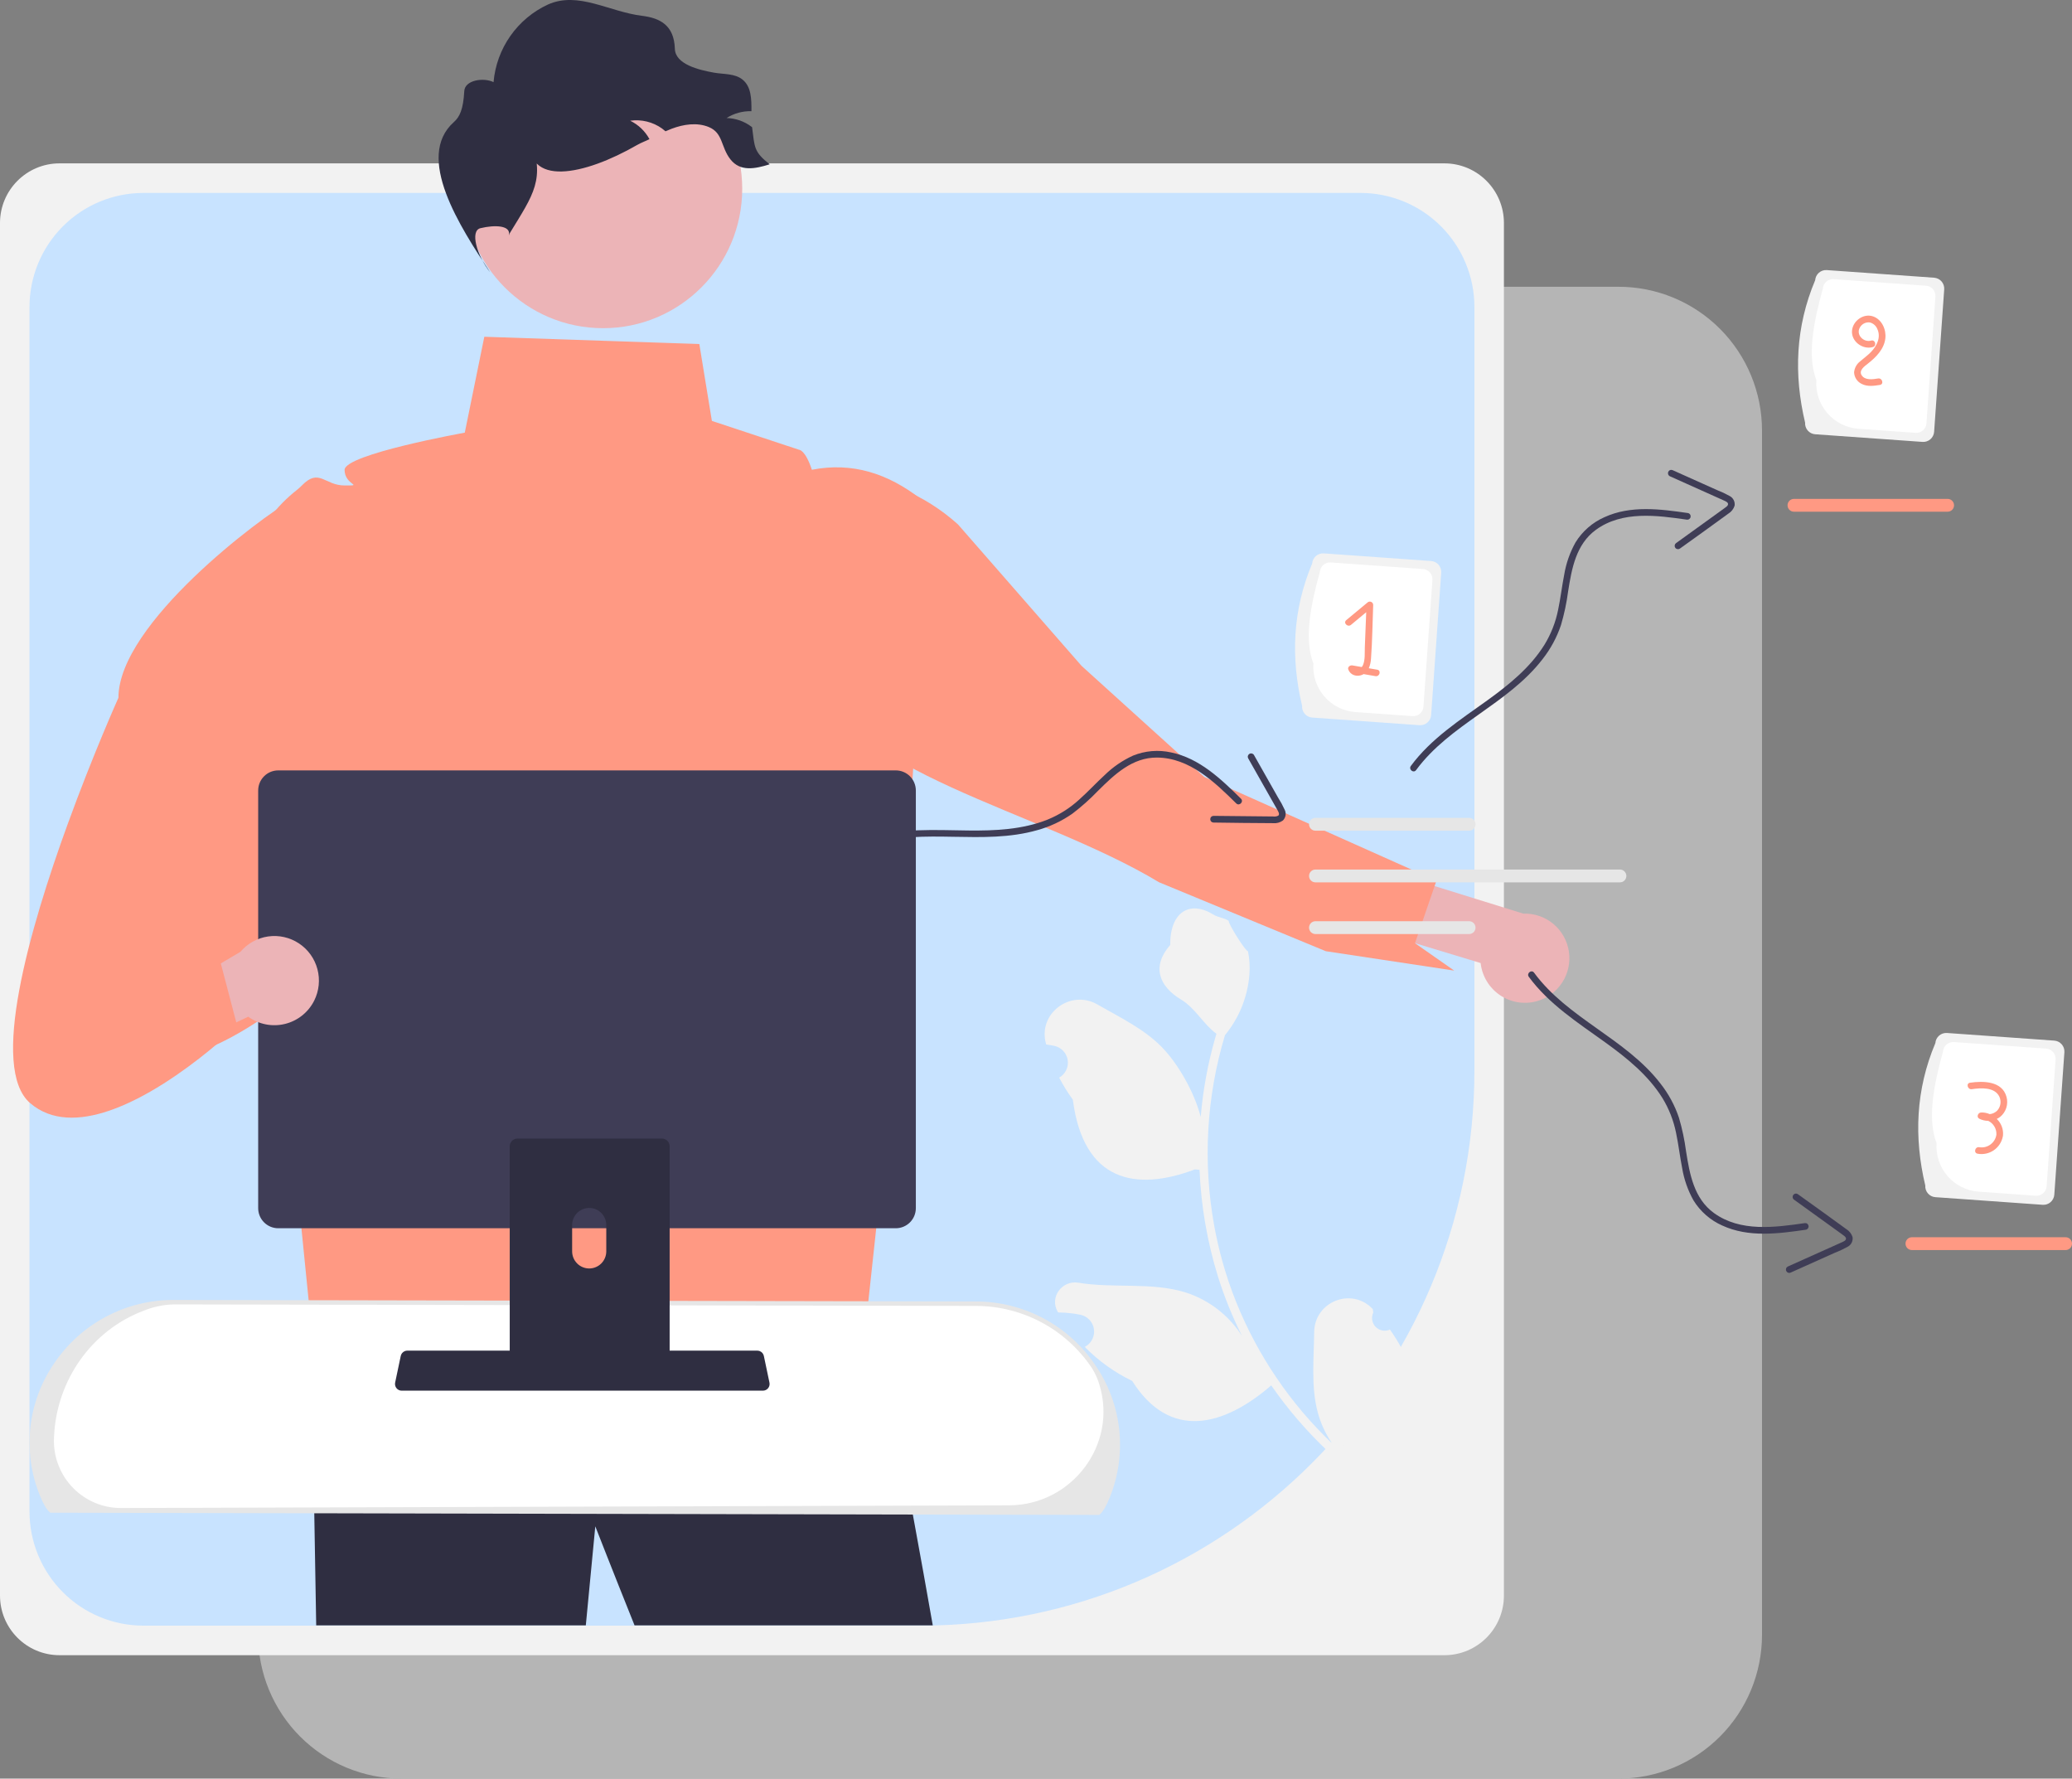
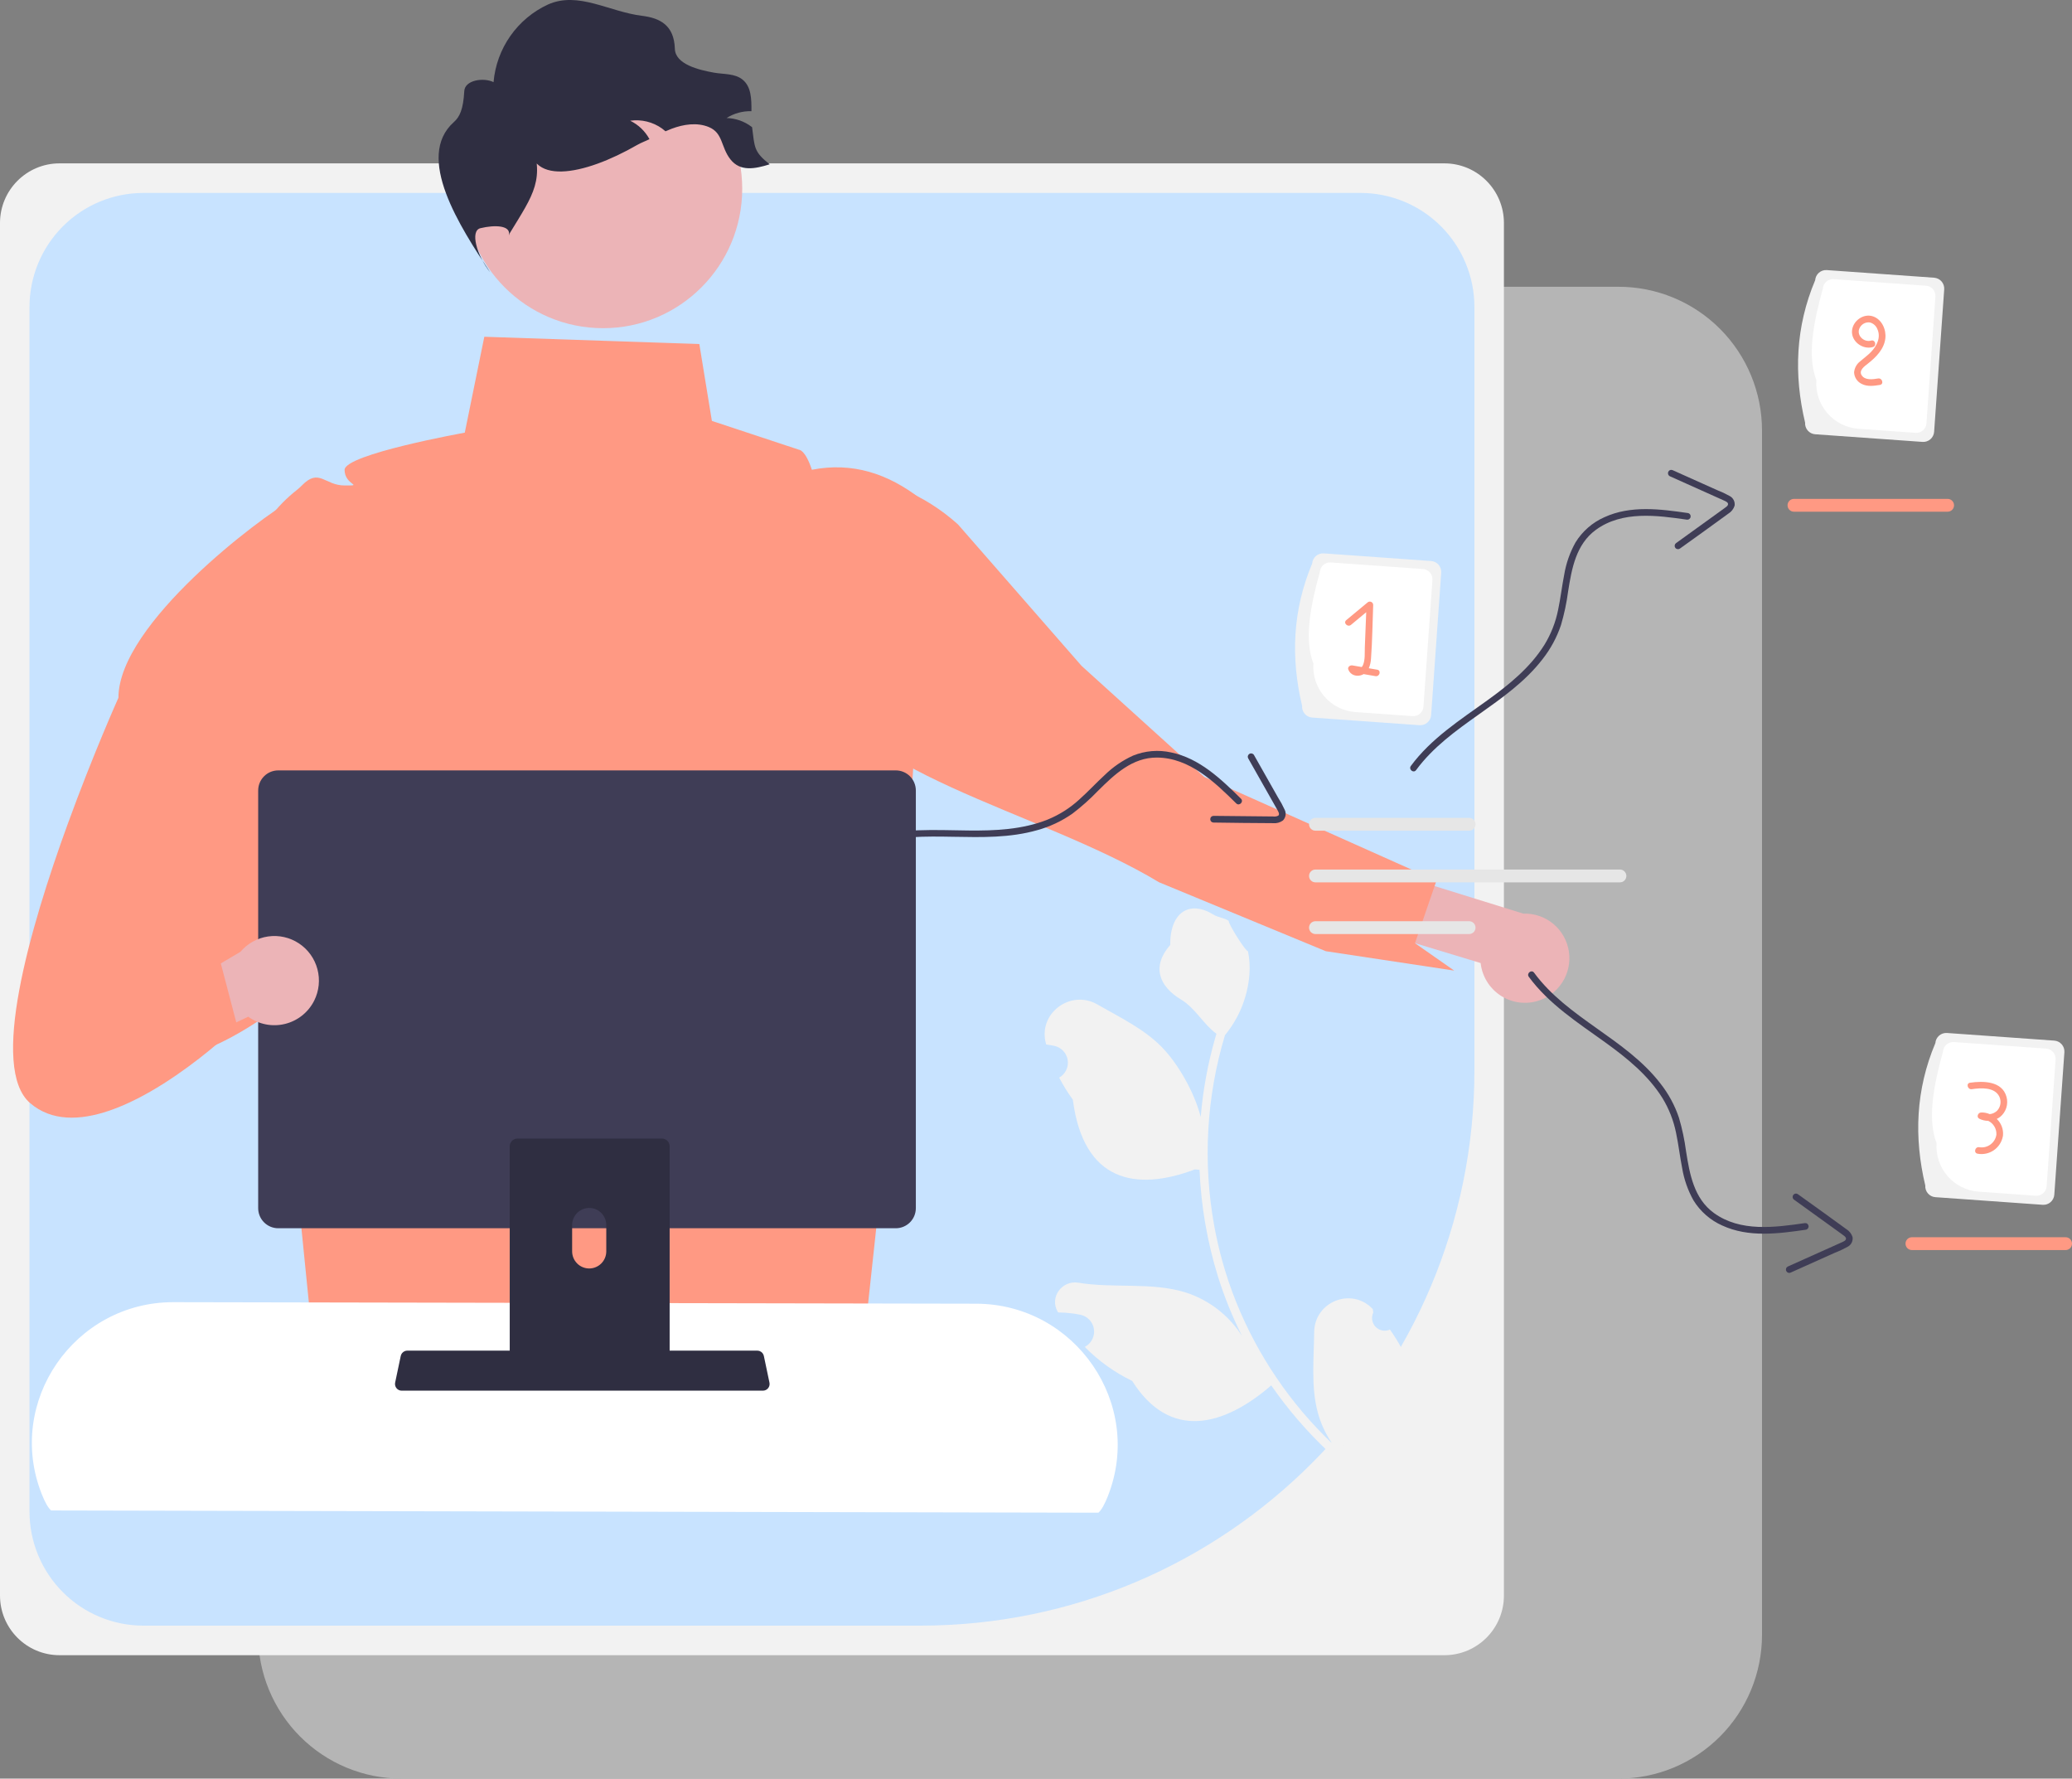
<svg xmlns="http://www.w3.org/2000/svg" width="536" height="460" viewBox="0 0 536 460" fill="none">
  <rect x="0" y="0" width="536" height="460" fill="#808080" stroke="none" />
  <g clip-path="url(#clip0_241_1539)">
    <path d="M418.714 74.169H382.295V385.299C382.295 390.181 381.336 395.015 379.471 399.525C377.607 404.035 374.875 408.133 371.43 411.584C367.985 415.036 363.896 417.774 359.395 419.642C354.895 421.51 350.071 422.472 345.199 422.472H66.764V422.828C66.764 427.709 67.723 432.543 69.587 437.053C71.452 441.563 74.184 445.661 77.629 449.112C81.073 452.564 85.163 455.302 89.663 457.17C94.164 459.038 98.988 460 103.859 460H418.714C423.585 460 428.409 459.038 432.91 457.17C437.411 455.302 441.5 452.564 444.945 449.112C448.389 445.661 451.122 441.563 452.986 437.053C454.85 432.543 455.81 427.709 455.81 422.828V111.341C455.81 106.46 454.85 101.626 452.986 97.116C451.122 92.606 448.389 88.508 444.945 85.056C441.5 81.605 437.411 78.867 432.91 76.999C428.409 75.13 423.585 74.169 418.714 74.169Z" fill="#B5B5B5" />
    <path d="M373.649 42.252H15.398C6.894 42.252 0 49.16 0 57.681V412.654C0 421.175 6.894 428.083 15.398 428.083H373.649C382.152 428.083 389.046 421.175 389.046 412.654V57.681C389.046 49.16 382.152 42.252 373.649 42.252Z" fill="#F2F2F2" />
    <path d="M37.096 49.897C29.281 49.897 21.786 53.008 16.26 58.545C10.733 64.083 7.629 71.593 7.629 79.425V390.911C7.629 398.742 10.733 406.253 16.26 411.79C21.786 417.328 29.281 420.439 37.096 420.439H238.044C317.227 420.439 381.417 356.116 381.417 276.77V79.425C381.417 71.593 378.312 64.083 372.786 58.545C367.26 53.008 359.765 49.897 351.95 49.897H37.096Z" fill="#C8E3FF" />
    <path d="M397.56 258.936C395.951 259.383 394.264 259.475 392.616 259.204C390.968 258.933 389.398 258.307 388.015 257.368C386.632 256.43 385.47 255.202 384.607 253.768C383.745 252.335 383.203 250.732 383.02 249.068L328 232.418L328.854 216.036L394.058 236.29C396.875 236.19 399.631 237.128 401.804 238.928C403.977 240.727 405.415 243.263 405.847 246.054C406.279 248.846 405.674 251.699 404.146 254.073C402.619 256.448 400.276 258.178 397.56 258.936Z" fill="#ECB4B7" />
    <path d="M212.319 174.431C206.748 169.772 214.906 146.681 212.706 139.989C212.574 139.583 212.449 139.177 212.331 138.77C212.082 137.906 212.138 136.983 212.489 136.155L233.168 126.408C238.556 128.614 243.521 131.742 247.84 135.652L279.786 172.213L311.523 200.936L325.449 207.157L371.594 227.781L371.116 229.163L371.112 229.167L366.04 243.929L366.04 243.937L376.186 251.025L342.967 246.011L320.997 236.929L299.842 228.187C268.608 209.351 217.217 199.587 212.319 174.431Z" fill="#FF9983" />
    <path d="M359.552 343.867C358.943 344.145 358.262 344.228 357.604 344.106C356.945 343.983 356.34 343.661 355.87 343.183C355.4 342.704 355.089 342.092 354.977 341.431C354.866 340.769 354.961 340.088 355.248 339.482C355.203 339.147 355.17 338.906 355.125 338.571C355.071 338.515 355.017 338.46 354.963 338.405C349.503 332.855 340.059 336.701 339.963 344.494C339.877 351.41 339.125 358.607 340.862 365.186C341.631 368.093 342.898 370.845 344.606 373.319C333.79 363.022 325.31 350.515 319.741 336.647C318.347 333.165 317.149 329.608 316.151 325.992C315.336 323.027 314.653 320.032 314.101 317.008C311.125 300.592 312.078 283.704 316.881 267.728C320.528 263.302 322.733 257.862 323.199 252.141C323.374 250.082 323.25 248.009 322.831 245.985C322.332 246.266 317.66 238.817 317.86 238.164C316.68 237.343 315.145 237.316 313.908 236.549C307.757 232.735 302.645 235.886 302.721 244.395C297.836 249.951 299.831 255.11 305.564 258.541C309.211 260.724 311.24 264.844 314.683 267.366C314.578 267.73 314.461 268.088 314.356 268.452C312.444 275.118 311.189 281.957 310.608 288.869C308.871 282.159 304.592 274.953 300.557 270.821C295.963 266.112 289.682 263.114 283.873 259.78C276.896 255.776 268.421 262.15 270.578 269.911C270.599 269.986 270.62 270.061 270.642 270.136C271.344 270.23 272.042 270.349 272.736 270.492C273.61 270.676 274.407 271.121 275.024 271.768C275.641 272.415 276.049 273.233 276.194 274.116C276.339 274.999 276.215 275.905 275.837 276.715C275.459 277.526 274.846 278.204 274.078 278.659L273.999 278.706C275.03 280.692 276.211 282.597 277.53 284.405C280.25 305.562 293.723 308.255 309.098 302.444C309.503 302.482 309.901 302.523 310.303 302.553C310.696 311.938 312.305 321.233 315.09 330.203C316.75 335.488 318.833 340.63 321.32 345.579L321.221 345.408C317.838 340.153 312.748 336.23 306.812 334.3C298.027 331.514 287.888 333.261 279.009 331.751C274.735 331.024 271.425 335.511 273.619 339.258C273.654 339.317 273.689 339.377 273.725 339.437C274.961 339.444 276.196 339.528 277.422 339.689C278.124 339.783 278.822 339.901 279.516 340.044C280.389 340.229 281.187 340.674 281.804 341.32C282.421 341.967 282.829 342.785 282.974 343.668C283.119 344.551 282.994 345.457 282.617 346.268C282.239 347.079 281.626 347.756 280.857 348.212L280.779 348.258C280.722 348.291 280.673 348.321 280.616 348.353C284.17 351.969 288.319 354.945 292.88 357.151C302.666 372.643 316.586 368.896 328.848 358.316L328.857 358.312C333.131 364.476 338.034 370.177 343.485 375.325L367.566 365.654C367.545 365.351 367.512 365.043 367.482 364.744C365.309 365.78 363.018 366.545 360.66 367.022C361.568 364.108 362.469 361.176 363.377 358.262C363.4 358.205 363.421 358.146 363.437 358.087C363.894 356.599 364.363 355.116 364.819 353.627L364.819 353.626C363.489 350.16 361.719 346.88 359.553 343.867L359.552 343.867Z" fill="#F2F2F2" />
    <path d="M227.191 365.103L226.915 364.757C226.12 359.634 227.191 365.103 227.191 365.103Z" fill="#2F2E41" />
-     <path d="M241.296 420.366H164.149C158.155 405.435 153.995 394.757 153.995 394.757C153.995 394.757 152.985 405.216 151.543 420.366H81.797C81.144 379.197 80.231 336.926 79.93 323.501L213.802 326.489L227.118 343.411C227.163 343.693 227.209 344.005 227.265 344.357C227.805 347.795 235.053 384.701 241.296 420.366Z" fill="#2F2E41" />
    <path d="M240.128 130.813L240.115 130.789C239.689 129.997 239.005 129.377 238.176 129.032C229.706 122.446 220.432 119.444 210.023 121.498C208.319 116.328 206.73 116.328 206.73 116.328L184.156 108.857L180.908 88.982L125.287 87.096L120.232 111.898C120.232 111.898 89.142 117.482 89.142 121.521C89.142 125.559 94.324 125.559 89.142 125.559C83.961 125.559 82.573 120.944 78.088 125.559C77.704 125.947 77.298 126.313 76.873 126.655C76.822 126.701 76.764 126.742 76.712 126.788C71.643 130.783 67.66 135.993 65.13 141.936C62.599 147.88 61.603 154.366 62.232 160.798L71.795 256.122L82.003 357.839L221.699 363.666L231.055 277.111L240.571 133.098C240.656 132.309 240.502 131.512 240.128 130.813Z" fill="#FF9983" />
    <path d="M10.806 386.441C11.604 388.451 12.409 389.924 13.221 390.653L284.149 391.23C284.961 390.501 285.766 389.028 286.564 387.018C296.04 363.129 278.164 337.225 252.511 337.176L44.873 336.781C19.255 336.733 1.343 362.585 10.806 386.441Z" fill="white" />
-     <path d="M284.368 391.807L284.147 391.807L12.999 391.229L12.835 391.083C11.991 390.325 11.152 388.876 10.27 386.654C8.027 381.096 7.2 375.067 7.863 369.109C8.526 363.151 10.658 357.452 14.067 352.526C17.471 347.498 22.052 343.382 27.41 340.537C32.767 337.692 38.738 336.204 44.802 336.205H44.873L252.51 336.6C258.596 336.611 264.586 338.115 269.957 340.981C275.329 343.847 279.918 347.986 283.326 353.038C286.73 357.979 288.858 363.69 289.516 369.658C290.174 375.626 289.343 381.664 287.098 387.231C286.216 389.453 285.376 390.902 284.532 391.66L284.368 391.807ZM31.321 390.022L261.046 389.324C277.262 389.275 289.19 373.59 284.385 358.071C283.931 356.518 283.253 355.041 282.372 353.685C279.07 348.789 274.622 344.777 269.416 342C264.211 339.223 258.406 337.765 252.508 337.753L44.871 337.358H44.802C42.165 337.446 39.565 338.003 37.123 339.003C23.711 344.089 14.742 356.873 13.997 371.223C13.987 371.406 13.978 371.589 13.968 371.771C13.851 374.048 14.183 376.325 14.944 378.473C15.705 380.621 16.881 382.598 18.404 384.29C19.928 385.983 21.769 387.358 23.823 388.338C25.877 389.317 28.104 389.882 30.375 389.999C30.69 390.015 31.005 390.023 31.321 390.022Z" fill="#E6E6E6" />
    <path d="M336.839 182.572C333.871 170.085 334.366 157.785 339.447 145.734C339.501 144.988 339.847 144.295 340.411 143.805C340.974 143.315 341.709 143.069 342.453 143.121L370.217 145.095C370.961 145.149 371.653 145.496 372.142 146.061C372.631 146.626 372.876 147.361 372.824 148.107L370.216 184.946C370.162 185.691 369.816 186.385 369.252 186.875C368.689 187.365 367.954 187.611 367.21 187.558L339.446 185.584C338.702 185.531 338.01 185.183 337.521 184.619C337.032 184.054 336.787 183.318 336.839 182.572Z" fill="#F2F2F2" />
    <path d="M339.756 171.597C337.382 165.443 338.9 156.98 341.433 147.914C341.484 147.216 341.808 146.566 342.336 146.107C342.864 145.649 343.551 145.418 344.248 145.467L368.109 147.164C368.806 147.214 369.454 147.539 369.912 148.068C370.37 148.597 370.6 149.286 370.551 149.984L368.23 182.766C368.18 183.464 367.855 184.114 367.327 184.572C366.8 185.031 366.112 185.261 365.415 185.213L350.634 184.162C347.53 183.937 344.641 182.489 342.602 180.133C340.563 177.778 339.54 174.708 339.756 171.597Z" fill="white" />
    <path d="M356.277 173.203C355.548 173.078 354.819 172.952 354.091 172.827C354.426 172.033 354.62 171.186 354.663 170.324C355.008 165.714 355.043 161.059 355.227 156.439C355.222 156.27 355.169 156.106 355.073 155.967C354.977 155.828 354.843 155.719 354.688 155.655C354.532 155.59 354.361 155.572 354.195 155.602C354.029 155.633 353.875 155.711 353.753 155.827C351.922 157.346 350.092 158.866 348.261 160.385C347.405 161.096 348.632 162.314 349.483 161.609C350.797 160.518 352.11 159.428 353.424 158.337C353.304 161.364 353.183 164.392 353.062 167.419C353.005 168.872 353.181 170.636 352.587 172.002C352.506 172.186 352.4 172.358 352.272 172.514C351.465 172.375 350.658 172.236 349.851 172.097C349.271 171.997 348.534 172.483 348.789 173.162C349.345 174.638 350.982 175.104 352.386 174.535C352.509 174.48 352.629 174.415 352.744 174.343L355.818 174.872C356.905 175.059 357.372 173.392 356.277 173.203Z" fill="#FF9983" />
    <path d="M498.046 306.611C495.079 294.123 495.573 281.823 500.654 269.772C500.708 269.027 501.054 268.333 501.618 267.843C502.181 267.353 502.916 267.107 503.66 267.159L531.424 269.134C532.168 269.187 532.86 269.535 533.349 270.099C533.838 270.664 534.083 271.4 534.031 272.145L531.423 308.984C531.369 309.73 531.023 310.423 530.459 310.913C529.896 311.403 529.161 311.649 528.417 311.597L500.653 309.623C499.909 309.569 499.217 309.222 498.728 308.657C498.239 308.092 497.994 307.356 498.046 306.611Z" fill="#F2F2F2" />
    <path d="M500.963 295.635C498.589 289.482 500.107 281.018 502.64 271.952C502.691 271.254 503.015 270.604 503.543 270.145C504.071 269.687 504.758 269.456 505.455 269.505L529.316 271.202C530.013 271.252 530.662 271.577 531.119 272.106C531.577 272.635 531.807 273.324 531.758 274.022L529.437 306.804C529.387 307.502 529.062 308.152 528.534 308.611C528.007 309.069 527.319 309.299 526.622 309.251L511.841 308.2C508.737 307.976 505.849 306.527 503.809 304.171C501.77 301.816 500.747 298.746 500.963 295.635Z" fill="white" />
    <path d="M516.54 289.385C516.857 289.237 517.157 289.054 517.435 288.841C518.175 288.23 518.722 287.416 519.01 286.5C519.297 285.583 519.313 284.602 519.056 283.677C517.936 279.555 513.016 279.53 509.62 280.026C508.524 280.186 508.99 281.854 510.079 281.695C512.368 281.361 515.962 281.091 517.192 283.596C517.472 284.185 517.572 284.843 517.479 285.489C517.385 286.135 517.102 286.738 516.666 287.222C516.144 287.746 515.457 288.074 514.722 288.148C514.01 287.837 513.236 287.693 512.46 287.725C511.66 287.763 511.214 288.929 512.025 289.338C512.742 289.696 513.532 289.882 514.333 289.883C514.997 290.204 515.552 290.715 515.928 291.351C516.304 291.988 516.483 292.721 516.444 293.459C516.368 293.962 516.193 294.446 515.931 294.882C515.668 295.318 515.322 295.698 514.913 296C514.504 296.302 514.039 296.52 513.546 296.643C513.052 296.765 512.54 296.788 512.037 296.712L512.016 296.709C510.93 296.49 510.466 298.158 511.557 298.378C513.02 298.654 514.532 298.336 515.762 297.495C516.991 296.654 517.837 295.357 518.112 293.891C518.127 293.812 518.14 293.732 518.152 293.652C518.22 292.865 518.111 292.073 517.832 291.334C517.553 290.596 517.111 289.929 516.54 289.385Z" fill="#FF9983" />
    <path d="M466.956 109.303C463.989 96.816 464.484 84.516 469.564 72.465C469.618 71.719 469.965 71.025 470.528 70.536C471.092 70.046 471.826 69.8 472.57 69.852L500.334 71.826C501.078 71.88 501.771 72.227 502.259 72.792C502.748 73.356 502.993 74.092 502.942 74.838L500.333 111.677C500.279 112.422 499.933 113.116 499.369 113.606C498.806 114.096 498.071 114.341 497.327 114.289L469.563 112.315C468.819 112.262 468.127 111.914 467.638 111.35C467.149 110.785 466.904 110.049 466.956 109.303Z" fill="#F2F2F2" />
    <path d="M469.874 98.328C467.499 92.174 469.017 83.711 471.551 74.645C471.601 73.947 471.925 73.297 472.453 72.838C472.981 72.38 473.669 72.149 474.365 72.198L498.226 73.895C498.923 73.945 499.572 74.27 500.029 74.799C500.487 75.328 500.717 76.017 500.668 76.715L498.347 109.497C498.297 110.195 497.972 110.845 497.445 111.303C496.917 111.762 496.229 111.992 495.532 111.944L480.751 110.893C477.647 110.668 474.759 109.22 472.72 106.864C470.68 104.509 469.657 101.439 469.874 98.328Z" fill="white" />
    <path d="M484.546 81.831C482.1 80.981 479.38 82.919 479.102 85.432C478.788 88.281 481.846 90.529 484.493 89.755C485.557 89.444 485.104 87.773 484.033 88.086C482.093 88.654 480.023 86.554 481.139 84.677C481.392 84.224 481.778 83.859 482.243 83.631C482.709 83.403 483.233 83.322 483.745 83.4C484.18 83.52 484.581 83.742 484.915 84.046C485.25 84.35 485.508 84.728 485.67 85.15C486.622 87.3 485.491 89.483 483.991 91.045C483.136 91.936 482.133 92.629 481.211 93.441C480.763 93.781 480.391 94.21 480.118 94.703C479.846 95.195 479.68 95.739 479.63 96.299C479.654 96.93 479.85 97.542 480.196 98.069C480.543 98.596 481.026 99.018 481.594 99.289C483.067 100.048 484.742 99.807 486.308 99.554C487.403 99.378 486.938 97.71 485.849 97.885C484.479 98.106 482.428 98.441 481.56 97.009C480.816 95.783 482.348 94.707 483.183 94.055C485.28 92.416 487.401 90.299 487.716 87.513C487.974 85.23 486.817 82.621 484.546 81.831Z" fill="#FF9983" />
    <path d="M63.214 250.459L76.893 256.632C70.462 261.859 60.669 268.892 51.077 272.146L35.838 261.732C30.161 239.798 33.638 217.194 40.461 198.08C44.241 187.46 49.253 177.321 55.395 167.873C54.766 161.442 55.763 154.955 58.293 149.012C60.824 143.068 64.807 137.859 69.875 133.863C69.933 133.817 69.984 133.777 70.036 133.73C75.084 138.12 79.208 143.475 82.166 149.481C85.124 155.487 86.856 162.024 87.262 168.709L87.567 173.763L88.178 183.721L89.726 209.151L71.361 237.767L63.214 250.459Z" fill="#FF9983" />
    <path d="M102.568 359.026C102.728 359.227 102.931 359.389 103.163 359.5C103.394 359.611 103.648 359.668 103.904 359.667H197.369C197.624 359.666 197.877 359.609 198.107 359.499C198.338 359.388 198.541 359.228 198.702 359.029C198.863 358.83 198.978 358.598 199.038 358.349C199.098 358.1 199.102 357.84 199.05 357.59L197.599 350.684C197.539 350.402 197.409 350.14 197.222 349.922C197.035 349.703 196.797 349.535 196.528 349.432C196.334 349.356 196.127 349.316 195.918 349.317H105.349C105.14 349.316 104.933 349.356 104.739 349.432C104.47 349.535 104.232 349.703 104.045 349.922C103.858 350.14 103.728 350.402 103.668 350.684L102.217 357.59C102.166 357.84 102.17 358.099 102.231 358.348C102.292 358.596 102.407 358.828 102.568 359.026Z" fill="#2F2E41" />
    <path d="M66.787 204.434V312.468C66.788 313.845 67.335 315.165 68.306 316.139C69.278 317.112 70.595 317.66 71.969 317.661H231.735C233.109 317.66 234.426 317.112 235.398 316.139C236.369 315.165 236.915 313.845 236.916 312.468V204.434C236.913 203.059 236.366 201.74 235.395 200.768C234.424 199.796 233.108 199.249 231.735 199.248H71.969C70.596 199.249 69.28 199.796 68.309 200.768C67.338 201.74 66.79 203.059 66.787 204.434Z" fill="#3F3D56" />
    <path d="M131.861 296.465V355.634H173.228V296.465C173.229 296.039 173.093 295.625 172.841 295.282C172.589 294.939 172.235 294.687 171.829 294.561C171.638 294.498 171.437 294.466 171.236 294.469H133.859C133.33 294.468 132.823 294.677 132.448 295.051C132.073 295.425 131.862 295.933 131.861 296.463V296.465ZM148.005 316.795C148.016 315.629 148.486 314.514 149.313 313.693C150.14 312.872 151.257 312.412 152.421 312.412C153.585 312.412 154.702 312.872 155.529 313.693C156.356 314.514 156.826 315.629 156.837 316.795V323.661C156.831 324.831 156.363 325.95 155.535 326.775C154.708 327.6 153.588 328.063 152.421 328.063C151.254 328.063 150.134 327.6 149.306 326.775C148.479 325.95 148.011 324.831 148.005 323.661V316.795Z" fill="#2F2E41" />
    <path d="M156.005 84.881C175.886 84.881 192.003 68.73 192.003 48.808C192.003 28.885 175.886 12.735 156.005 12.735C136.123 12.735 120.006 28.885 120.006 48.808C120.006 68.73 136.123 84.881 156.005 84.881Z" fill="#ECB4B7" />
    <path d="M199.107 42.497C195.226 43.704 191.484 44.416 188.96 41.226C186.436 38.036 187.096 34.388 183.342 32.85C180.31 31.605 176.81 32.139 173.753 33.295C173.208 33.499 172.675 33.727 172.155 33.956C171.863 33.702 171.572 33.461 171.255 33.232C168.868 31.531 165.922 30.813 163.023 31.224C165.142 32.249 166.886 33.917 168.008 35.99C166.968 36.511 165.85 36.9 164.85 37.477C151.102 45.397 135.813 48.587 137.061 35.367C141.221 46.348 137.987 50.262 131.886 60.29L131.645 60.875C132.254 58.244 127.973 58.119 124.276 59.019C121.545 59.684 123.312 66.063 126.813 70.458C118.987 58.651 107.266 40.624 117.402 31.58C118.897 30.246 119.835 28.364 120.103 23.547C120.262 20.692 125.113 19.976 127.675 21.247C128.046 16.953 129.543 12.834 132.016 9.307C134.489 5.78 137.848 2.972 141.753 1.166C149.592 -2.329 157.563 3.047 166.08 4.089C170.805 4.667 174.389 6.574 174.578 12.617C174.703 16.641 180.754 18.082 184.712 18.794C187.223 19.239 190.051 18.972 192.055 20.561C194.376 22.403 194.401 25.644 194.389 28.758C192.118 28.693 189.879 29.308 187.958 30.525C190.309 30.584 192.582 31.384 194.452 32.812C194.488 32.835 194.522 32.86 194.554 32.889C195.239 38.125 194.96 39.231 199.107 42.497Z" fill="#2F2E41" />
    <path d="M225.069 218.388C239.136 214.008 254.194 218.745 268.338 214.702C271.591 213.81 274.666 212.363 277.428 210.424C279.784 208.634 281.996 206.661 284.044 204.524C288.299 200.307 292.919 195.879 299.312 195.928C307.729 195.992 314.192 202.258 319.803 207.79C320.596 208.572 321.818 207.349 321.024 206.567C315.869 201.483 310.298 196.12 302.96 194.602C299.668 193.87 296.232 194.156 293.106 195.422C290.393 196.657 287.915 198.355 285.783 200.44C283.523 202.517 281.439 204.778 279.148 206.822C276.757 209.002 274.002 210.744 271.009 211.969C264.525 214.556 257.413 214.868 250.517 214.793C241.86 214.699 232.997 214.108 224.61 216.719C223.552 217.049 224.004 218.72 225.069 218.388Z" fill="#3F3D56" />
    <path d="M322.888 196.126L327.212 203.765L329.304 207.46C329.676 208.117 330.058 208.769 330.42 209.432C330.643 209.838 331.128 210.572 330.665 210.958C330.257 211.157 329.799 211.229 329.35 211.163C328.588 211.165 327.825 211.148 327.063 211.14L322.775 211.096L313.912 211.006C313.688 211.014 313.476 211.109 313.321 211.27C313.165 211.432 313.078 211.647 313.078 211.872C313.078 212.096 313.165 212.312 313.321 212.473C313.476 212.635 313.688 212.729 313.912 212.737C319.057 212.789 324.205 212.898 329.35 212.894C330.248 212.98 331.146 212.734 331.875 212.202C332.232 211.846 332.468 211.386 332.55 210.889C332.633 210.391 332.556 209.88 332.333 209.427C331.826 208.318 331.242 207.246 330.587 206.217L328.703 202.891L324.379 195.253C324.26 195.063 324.071 194.927 323.854 194.874C323.636 194.821 323.406 194.854 323.213 194.967C323.019 195.081 322.877 195.265 322.817 195.481C322.756 195.697 322.782 195.929 322.888 196.126Z" fill="#3F3D56" />
    <path d="M380.041 214.842H340.298C340.08 214.843 339.864 214.801 339.663 214.719C339.462 214.636 339.278 214.514 339.124 214.361C338.97 214.207 338.847 214.024 338.763 213.823C338.679 213.622 338.635 213.406 338.635 213.188C338.634 212.97 338.676 212.754 338.759 212.552C338.842 212.351 338.963 212.167 339.117 212.013C339.27 211.858 339.453 211.735 339.654 211.651C339.855 211.568 340.07 211.524 340.288 211.524C340.291 211.524 340.294 211.524 340.298 211.524H380.041C380.259 211.523 380.474 211.565 380.676 211.648C380.877 211.73 381.06 211.852 381.215 212.006C381.369 212.159 381.492 212.342 381.576 212.543C381.66 212.744 381.703 212.96 381.704 213.178C381.704 213.396 381.662 213.612 381.579 213.814C381.497 214.016 381.375 214.199 381.222 214.354C381.068 214.508 380.886 214.631 380.685 214.715C380.484 214.799 380.269 214.842 380.051 214.842C380.048 214.843 380.044 214.843 380.041 214.842Z" fill="#E6E6E6" />
    <path d="M380.039 241.57H340.296C340.078 241.571 339.863 241.529 339.662 241.446C339.461 241.363 339.278 241.241 339.123 241.088C338.969 240.934 338.847 240.752 338.763 240.551C338.679 240.349 338.635 240.134 338.635 239.916C338.634 239.698 338.676 239.482 338.759 239.28C338.842 239.079 338.963 238.896 339.116 238.741C339.27 238.586 339.452 238.464 339.652 238.38C339.853 238.296 340.068 238.252 340.286 238.251C340.289 238.251 340.292 238.251 340.296 238.251H380.039C380.257 238.251 380.472 238.293 380.673 238.376C380.874 238.459 381.057 238.58 381.211 238.734C381.366 238.888 381.488 239.07 381.572 239.271C381.656 239.472 381.699 239.688 381.7 239.906C381.701 240.124 381.659 240.34 381.576 240.541C381.493 240.743 381.372 240.926 381.219 241.081C381.065 241.235 380.883 241.358 380.682 241.442C380.482 241.526 380.267 241.57 380.049 241.57C380.046 241.57 380.042 241.57 380.039 241.57Z" fill="#E6E6E6" />
    <path d="M419.056 228.206H340.298C340.08 228.207 339.864 228.165 339.663 228.082C339.462 228 339.278 227.878 339.124 227.724C338.97 227.571 338.847 227.388 338.763 227.187C338.679 226.986 338.635 226.77 338.635 226.552C338.634 226.334 338.676 226.118 338.759 225.916C338.842 225.714 338.963 225.531 339.117 225.376C339.27 225.222 339.453 225.099 339.654 225.015C339.855 224.931 340.07 224.888 340.288 224.887C340.291 224.887 340.294 224.887 340.298 224.887H419.056C419.273 224.887 419.489 224.929 419.69 225.011C419.892 225.094 420.075 225.216 420.229 225.369C420.384 225.523 420.506 225.706 420.59 225.907C420.674 226.108 420.718 226.324 420.719 226.542C420.719 226.76 420.677 226.976 420.594 227.178C420.512 227.379 420.39 227.563 420.236 227.717C420.083 227.872 419.901 227.995 419.7 228.079C419.499 228.162 419.283 228.206 419.066 228.206C419.062 228.206 419.059 228.206 419.056 228.206Z" fill="#E6E6E6" />
    <path d="M366.325 199.171C375.069 187.292 390.002 182.17 399.007 170.518C401.101 167.869 402.723 164.877 403.802 161.675C404.642 158.835 405.258 155.932 405.645 152.995C406.58 147.072 407.686 140.762 412.865 137.007C419.684 132.063 428.595 133.274 436.386 134.402C436.609 134.428 436.833 134.367 437.011 134.231C437.189 134.095 437.308 133.894 437.342 133.672C437.376 133.45 437.322 133.224 437.192 133.041C437.063 132.858 436.867 132.732 436.647 132.691C429.488 131.655 421.83 130.64 415.02 133.773C411.935 135.138 409.336 137.408 407.565 140.283C406.11 142.888 405.117 145.727 404.632 148.672C404.039 151.687 403.696 154.746 403.058 157.752C402.42 160.928 401.231 163.967 399.544 166.73C395.849 172.663 390.304 177.136 384.703 181.169C377.672 186.231 370.182 191.016 364.969 198.098C364.311 198.992 365.663 200.07 366.325 199.171Z" fill="#3F3D56" />
    <path d="M431.975 123.173L439.974 126.761L443.845 128.496C444.533 128.805 445.226 129.103 445.909 129.422C446.329 129.618 447.154 129.921 447.008 130.507C446.909 130.906 446.375 131.227 446.07 131.452C445.457 131.906 444.833 132.345 444.214 132.791L440.733 135.302L433.54 140.49C433.364 140.629 433.249 140.831 433.219 141.053C433.189 141.276 433.247 141.501 433.379 141.682C433.512 141.863 433.709 141.985 433.93 142.022C434.151 142.06 434.378 142.011 434.563 141.884C438.739 138.872 442.951 135.904 447.093 132.847C447.868 132.383 448.446 131.652 448.718 130.791C448.796 130.292 448.714 129.782 448.486 129.332C448.258 128.882 447.895 128.515 447.447 128.283C446.383 127.691 445.279 127.173 444.143 126.734L440.659 125.171L432.66 121.584C432.452 121.502 432.22 121.504 432.013 121.591C431.806 121.677 431.64 121.841 431.551 122.047C431.462 122.253 431.457 122.486 431.536 122.696C431.615 122.906 431.773 123.077 431.975 123.173Z" fill="#3F3D56" />
    <path d="M503.822 132.343H464.079C463.861 132.344 463.646 132.302 463.444 132.219C463.243 132.136 463.06 132.015 462.905 131.861C462.751 131.707 462.628 131.525 462.544 131.323C462.46 131.122 462.417 130.906 462.416 130.688C462.415 130.47 462.458 130.254 462.54 130.053C462.623 129.851 462.745 129.667 462.898 129.513C463.052 129.358 463.234 129.236 463.435 129.152C463.636 129.068 463.851 129.024 464.069 129.024C464.072 129.024 464.076 129.024 464.079 129.024H503.822C504.04 129.023 504.255 129.065 504.457 129.148C504.658 129.23 504.841 129.352 504.996 129.506C505.15 129.659 505.273 129.842 505.357 130.043C505.441 130.244 505.484 130.46 505.485 130.678C505.486 130.896 505.443 131.112 505.361 131.314C505.278 131.516 505.156 131.699 505.003 131.854C504.849 132.008 504.667 132.131 504.466 132.215C504.265 132.299 504.05 132.342 503.832 132.343C503.829 132.343 503.826 132.343 503.822 132.343Z" fill="#FF9983" />
    <path d="M396.839 251.562C405.583 263.441 420.515 268.562 429.521 280.215C431.615 282.864 433.237 285.856 434.316 289.057C435.156 291.898 435.772 294.801 436.159 297.738C437.094 303.661 438.199 309.971 443.378 313.726C450.198 318.67 459.109 317.458 466.9 316.331C467.122 316.305 467.347 316.366 467.525 316.502C467.703 316.638 467.822 316.838 467.856 317.06C467.89 317.282 467.836 317.509 467.706 317.692C467.576 317.875 467.381 318.001 467.16 318.042C460.002 319.078 452.343 320.093 445.534 316.96C442.449 315.595 439.85 313.325 438.079 310.449C436.624 307.844 435.631 305.006 435.145 302.06C434.552 299.046 434.209 295.987 433.572 292.98C432.934 289.805 431.744 286.766 430.058 284.002C426.363 278.069 420.817 273.596 415.217 269.564C408.186 264.501 400.696 259.717 395.482 252.634C394.825 251.741 396.177 250.662 396.839 251.562Z" fill="#3F3D56" />
    <path d="M462.491 327.56L470.49 323.973L474.36 322.237C475.048 321.928 475.741 321.63 476.424 321.311C476.844 321.115 477.669 320.812 477.523 320.226C477.424 319.827 476.89 319.506 476.586 319.281C475.973 318.827 475.348 318.388 474.729 317.942L471.249 315.431L464.055 310.244C463.879 310.104 463.764 309.902 463.734 309.68C463.705 309.457 463.762 309.232 463.895 309.051C464.027 308.87 464.225 308.748 464.446 308.711C464.666 308.673 464.893 308.722 465.078 308.849C469.254 311.861 473.466 314.829 477.609 317.886C478.383 318.35 478.961 319.081 479.234 319.942C479.311 320.441 479.23 320.951 479.002 321.401C478.774 321.851 478.41 322.218 477.963 322.45C476.898 323.042 475.794 323.56 474.658 323.999L471.175 325.562L463.176 329.149C462.967 329.231 462.735 329.229 462.528 329.142C462.321 329.056 462.156 328.892 462.067 328.686C461.978 328.48 461.973 328.247 462.052 328.037C462.131 327.827 462.288 327.656 462.491 327.56Z" fill="#3F3D56" />
    <path d="M534.337 323.304H494.593C494.154 323.305 493.733 323.132 493.421 322.822C493.11 322.512 492.934 322.091 492.932 321.652C492.93 321.212 493.102 320.789 493.411 320.477C493.72 320.164 494.14 319.987 494.579 319.985C494.583 319.985 494.588 319.985 494.593 319.985H534.337C534.775 319.983 535.197 320.157 535.509 320.466C535.82 320.776 535.996 321.197 535.998 321.637C536 322.077 535.828 322.499 535.519 322.812C535.21 323.124 534.79 323.301 534.351 323.304C534.346 323.304 534.342 323.304 534.337 323.304Z" fill="#FF9983" />
    <path d="M81.275 258.802C80.522 260.296 79.455 261.608 78.147 262.648C76.838 263.688 75.32 264.431 73.697 264.825C72.074 265.22 70.385 265.256 68.746 264.931C67.108 264.607 65.559 263.93 64.208 262.947L22.815 282.686L20.041 271.06L62.195 246.168C64.016 244.011 66.562 242.598 69.353 242.197C72.143 241.796 74.983 242.435 77.335 243.993C79.687 245.55 81.387 247.918 82.113 250.647C82.839 253.376 82.541 256.278 81.275 258.802Z" fill="#ECB4B7" />
    <path d="M65.324 198.846L36.197 258.483L48.506 252.892L57.073 248.998L61.368 265.348C61.368 265.348 58.524 268.117 54.039 271.758C47.608 276.985 37.815 284.017 28.223 287.271C20.716 289.821 13.341 290.058 7.802 285.304C-2.711 276.281 7.566 240.448 17.497 213.165C24.147 194.894 30.636 180.465 30.636 180.465C30.636 161.196 67.954 133.489 74.88 129.698C78.835 127.541 79.929 130.683 79.929 130.683L58.225 162.523L64.713 188.889L66.55 196.337L65.324 198.846Z" fill="#FF9983" />
  </g>
  <defs>
    <clipPath id="clip0_241_1539">
      <rect width="536" height="460" fill="white" />
    </clipPath>
  </defs>
</svg>